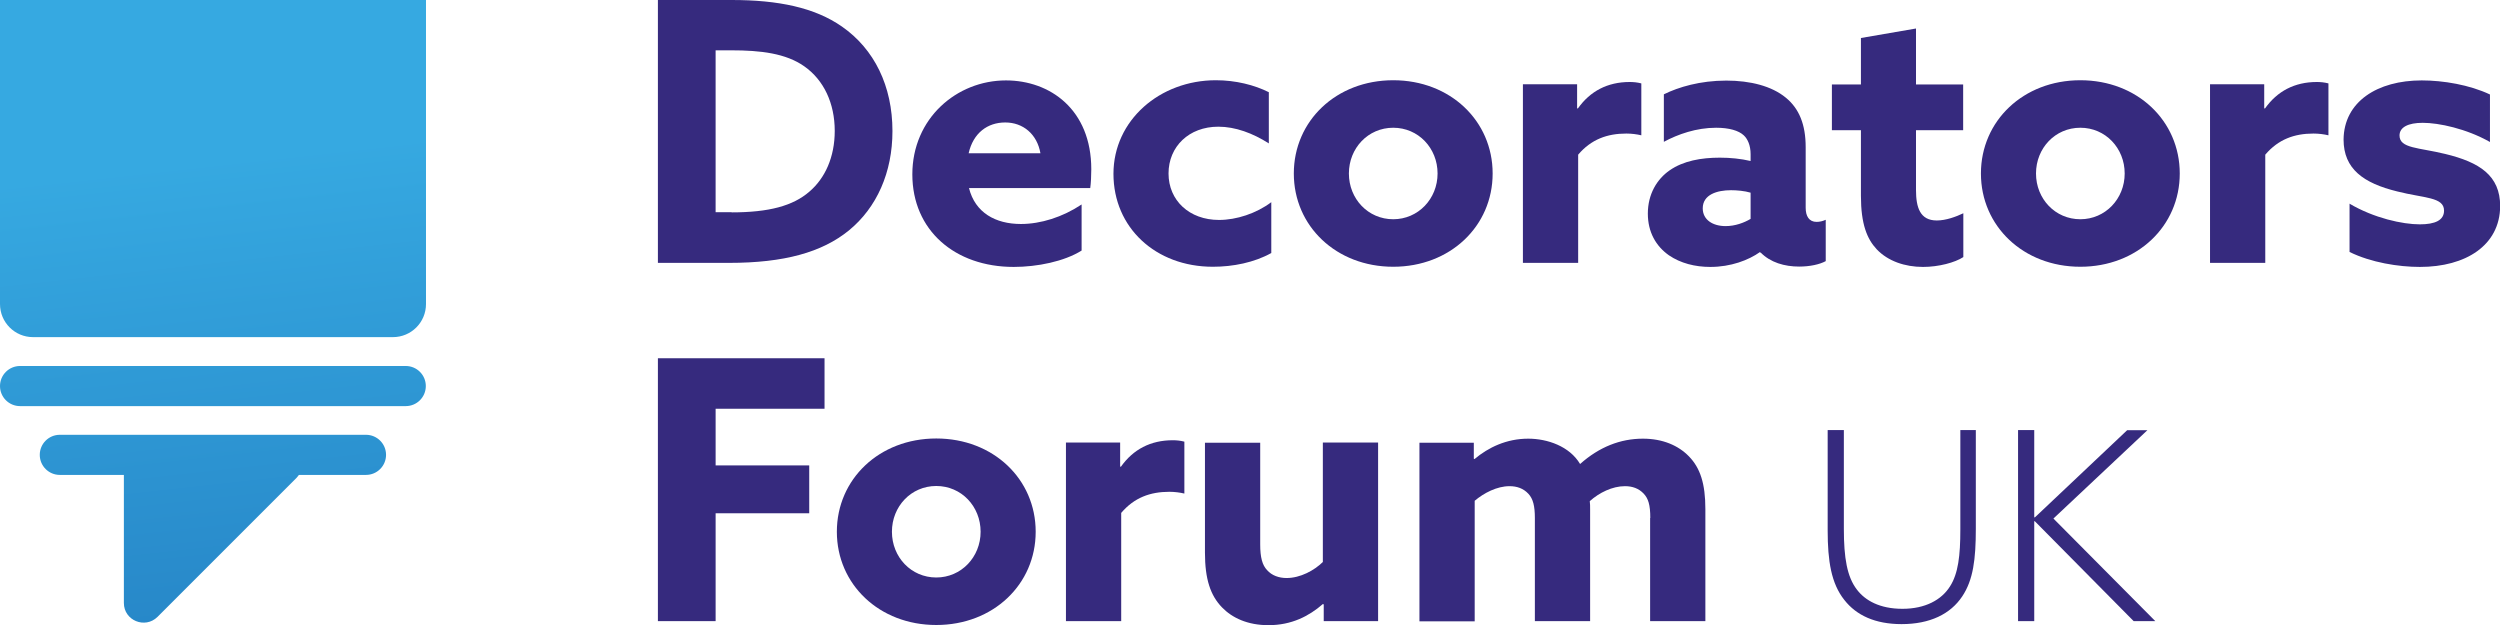
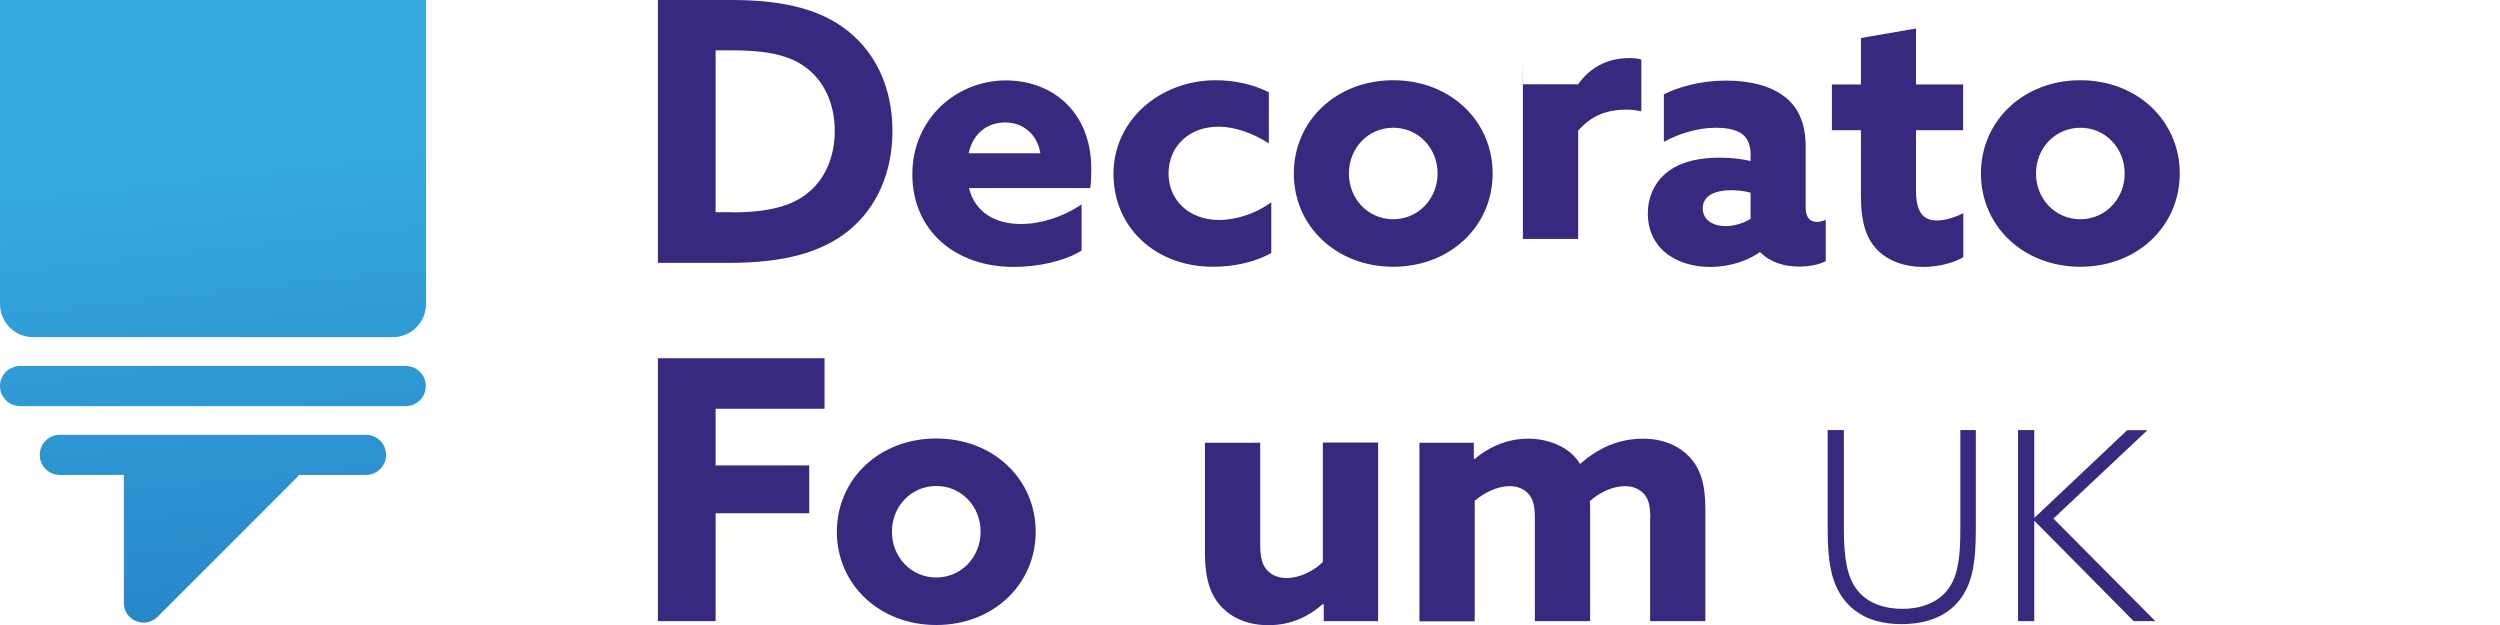
<svg xmlns="http://www.w3.org/2000/svg" id="Layer_1" viewBox="0 0 142.08 35.52">
  <defs>
    <style>.cls-1{fill:url(#linear-gradient);}.cls-1,.cls-2,.cls-3,.cls-4,.cls-5{stroke-width:0px;}.cls-2{fill:url(#linear-gradient-4);}.cls-3{fill:url(#linear-gradient-2);}.cls-4{fill:url(#linear-gradient-3);}.cls-5{fill:#362a7e;}</style>
    <linearGradient id="linear-gradient" x1="16.97" y1="-14.89" x2="12.14" y2="28.54" gradientTransform="translate(0 37.61) scale(1 -1)" gradientUnits="userSpaceOnUse">
      <stop offset="0" stop-color="#1d71b8" />
      <stop offset="1" stop-color="#36a9e1" />
    </linearGradient>
    <linearGradient id="linear-gradient-2" x1="15.52" y1="-15.05" x2="10.69" y2="28.38" gradientTransform="translate(0 37.61) scale(1 -1)" gradientUnits="userSpaceOnUse">
      <stop offset="0" stop-color="#1d71b8" />
      <stop offset="1" stop-color="#36a9e1" />
    </linearGradient>
    <linearGradient id="linear-gradient-3" x1="15.09" y1="-15.09" x2="10.26" y2="28.33" gradientTransform="translate(0 37.61) scale(1 -1)" gradientUnits="userSpaceOnUse">
      <stop offset="0" stop-color="#1d71b8" />
      <stop offset="1" stop-color="#36a9e1" />
    </linearGradient>
    <linearGradient id="linear-gradient-4" x1="14.6" y1="-15.15" x2="9.77" y2="28.27" gradientTransform="translate(0 37.61) scale(1 -1)" gradientUnits="userSpaceOnUse">
      <stop offset="0" stop-color="#1d71b8" />
      <stop offset="1" stop-color="#36a9e1" />
    </linearGradient>
  </defs>
  <path class="cls-1" d="M24.21,0v17.28c0,1.04-.84,1.88-1.88,1.88H1.88c-1.04,0-1.88-.84-1.88-1.88V0" />
  <path class="cls-3" d="M23.07,23.08H1.14c-.63,0-1.14-.51-1.14-1.14h0c0-.63.51-1.14,1.14-1.14h21.92c.63,0,1.14.51,1.14,1.14h0c0,.63-.51,1.14-1.14,1.14Z" />
  <path class="cls-4" d="M20.8,26.99H3.4c-.63,0-1.14-.51-1.14-1.14h0c0-.63.51-1.14,1.14-1.14h17.4c.63,0,1.14.51,1.14,1.14h0c0,.63-.51,1.14-1.14,1.14Z" />
  <path class="cls-2" d="M7.04,26.41v7.86c0,.99,1.2,1.49,1.91.79l7.89-7.89c.7-.7.2-1.91-.79-1.91l-7.89.03c-.61,0-1.11.5-1.11,1.12Z" />
  <path class="cls-5" d="M37.39,0h4.19c2.66,0,4.72.43,6.27,1.51,1.84,1.28,2.87,3.38,2.87,5.94,0,2.35-.89,4.35-2.48,5.65-1.53,1.24-3.67,1.84-6.81,1.84h-4.04s0-14.94,0-14.94ZM41.58,12.07c2.12,0,3.49-.37,4.42-1.18.89-.76,1.44-1.96,1.44-3.45,0-1.57-.62-2.89-1.73-3.67-1.05-.74-2.48-.91-4.15-.91h-.89v9.2h.91Z" />
  <path class="cls-5" d="M55.07,10.69c.35,1.4,1.51,2.04,2.95,2.04,1.13,0,2.37-.39,3.45-1.11v2.62c-.99.62-2.52.93-3.86.93-3.34,0-5.76-2.08-5.76-5.26s2.52-5.34,5.32-5.34c2.5,0,4.85,1.65,4.85,5.05,0,.35-.02.8-.06,1.07,0,0-6.89,0-6.89,0ZM59.13,8.71c-.19-1.09-.99-1.75-2-1.75s-1.82.6-2.08,1.75h4.08Z" />
  <path class="cls-5" d="M72.25,14.38c-.97.54-2.17.78-3.32.78-3.26,0-5.65-2.23-5.65-5.28s2.64-5.32,5.82-5.32c1.13,0,2.19.27,3.01.68v2.91c-.91-.58-1.9-.95-2.87-.95-1.67,0-2.83,1.13-2.83,2.66s1.18,2.64,2.87,2.64c.99,0,2.12-.37,2.97-1.01v2.89h0Z" />
  <path class="cls-5" d="M79.18,4.56c3.24,0,5.65,2.31,5.65,5.3s-2.41,5.3-5.65,5.3-5.65-2.31-5.65-5.3c0-2.99,2.41-5.3,5.65-5.3ZM79.18,12.46c1.42,0,2.52-1.16,2.52-2.6s-1.09-2.6-2.52-2.6-2.52,1.16-2.52,2.6,1.09,2.6,2.52,2.6Z" />
-   <path class="cls-5" d="M86.56,4.79h3.07v1.36l.04.02c.7-.99,1.69-1.51,2.95-1.51.21,0,.43.02.66.08v2.95c-.25-.06-.56-.1-.85-.1-1.09,0-2,.33-2.74,1.2v6.15h-3.14s0-10.15,0-10.15Z" />
+   <path class="cls-5" d="M86.56,4.79h3.07l.04.02c.7-.99,1.69-1.51,2.95-1.51.21,0,.43.02.66.08v2.95c-.25-.06-.56-.1-.85-.1-1.09,0-2,.33-2.74,1.2v6.15h-3.14s0-10.15,0-10.15Z" />
  <path class="cls-5" d="M100.03,14.32c-.66.47-1.67.85-2.83.85-.87,0-1.69-.21-2.35-.66-.74-.52-1.2-1.32-1.2-2.37,0-1.11.52-1.96,1.24-2.46.78-.54,1.79-.72,2.85-.72.6,0,1.2.06,1.75.19v-.39c0-.5-.17-.87-.39-1.07-.29-.27-.83-.43-1.57-.43-1.13,0-2.17.37-2.97.8v-2.7c.83-.41,2.06-.78,3.55-.78,1.36,0,2.58.31,3.38.97.76.62,1.13,1.53,1.13,2.81v3.45c0,.47.19.8.62.8.17,0,.35-.04.52-.12v2.35c-.35.19-.91.31-1.51.31-.83,0-1.63-.23-2.19-.8,0,0-.04,0-.04,0ZM99.49,10.95c-.33-.1-.78-.14-1.11-.14-.8,0-1.61.25-1.61,1.03,0,.66.58,1.01,1.3,1.01.54,0,1.05-.19,1.42-.41v-1.49h0Z" />
  <path class="cls-5" d="M111.58,14.61c-.47.31-1.4.56-2.29.56-1.03,0-2-.33-2.64-1.01-.54-.58-.89-1.42-.89-3.03v-3.73h-1.65v-2.6h1.65v-2.64l3.13-.54v3.18h2.68v2.6h-2.68v3.4c0,.99.23,1.73,1.18,1.73.52,0,1.09-.21,1.51-.41v2.5h0Z" />
  <path class="cls-5" d="M118.23,4.56c3.24,0,5.65,2.31,5.65,5.3s-2.41,5.3-5.65,5.3-5.65-2.31-5.65-5.3c0-2.99,2.41-5.3,5.65-5.3ZM118.23,12.46c1.42,0,2.52-1.16,2.52-2.6s-1.09-2.6-2.52-2.6-2.52,1.16-2.52,2.6c0,1.44,1.09,2.6,2.52,2.6Z" />
-   <path class="cls-5" d="M125.61,4.79h3.07v1.36l.04.02c.7-.99,1.69-1.51,2.95-1.51.21,0,.43.02.66.08v2.95c-.25-.06-.56-.1-.85-.1-1.09,0-2,.33-2.74,1.2v6.15h-3.14V4.79Z" />
-   <path class="cls-5" d="M133.52,11.57c1.4.83,3.03,1.18,4,1.18.87,0,1.38-.23,1.38-.78,0-.78-1.13-.7-2.66-1.09-1.92-.47-3.05-1.28-3.05-2.95.02-2.15,1.92-3.36,4.44-3.36,1.22,0,2.72.25,3.88.8v2.7c-1.34-.76-2.91-1.09-3.82-1.09-.83,0-1.32.25-1.32.72,0,.74,1.09.68,2.6,1.05,1.94.47,3.12,1.22,3.12,2.97-.02,2.23-1.96,3.45-4.56,3.45-1.22,0-2.78-.25-4-.85v-2.74Z" />
  <path class="cls-5" d="M37.39,20.36h9.47v2.87h-6.19v3.22h5.32v2.72h-5.32v6.13h-3.28v-14.94h0Z" />
  <path class="cls-5" d="M53.21,24.92c3.24,0,5.65,2.31,5.65,5.3s-2.41,5.3-5.65,5.3-5.65-2.31-5.65-5.3c0-2.99,2.41-5.3,5.65-5.3ZM53.21,32.82c1.42,0,2.52-1.16,2.52-2.6s-1.09-2.6-2.52-2.6-2.52,1.16-2.52,2.6c0,1.44,1.09,2.6,2.52,2.6Z" />
-   <path class="cls-5" d="M60.59,25.15h3.07v1.36l.04.02c.7-.99,1.69-1.51,2.95-1.51.21,0,.43.02.66.08v2.95c-.25-.06-.56-.1-.85-.1-1.09,0-2,.33-2.74,1.2v6.15h-3.14v-10.15h0Z" />
  <path class="cls-5" d="M75.18,34.33c-.78.68-1.77,1.2-3.09,1.2-1.18,0-2.06-.41-2.64-1.01-.66-.68-.97-1.61-.97-3.11v-6.25h3.14v5.78c0,.74.12,1.18.39,1.46.27.31.68.45,1.11.45.78,0,1.57-.43,2.06-.91v-6.79h3.14v10.15h-3.09v-.95l-.04-.02Z" />
  <path class="cls-5" d="M93.79,29.44c0-.76-.12-1.11-.37-1.38-.29-.31-.66-.43-1.07-.43-.72,0-1.46.37-2,.85.02.14.02.31.02.45v6.37h-3.14v-5.86c0-.68-.1-1.09-.37-1.38-.29-.31-.66-.43-1.07-.43-.72,0-1.46.39-1.98.83v6.85h-3.14v-10.15h3.09v.91l.04.02c.78-.66,1.82-1.16,3.05-1.16,1.09,0,2.35.43,2.95,1.44,1.09-.97,2.29-1.44,3.57-1.44,1.13,0,2.02.39,2.62,1.01.64.66.93,1.55.93,2.99v6.37h-3.14s0-5.86,0-5.86Z" />
  <path class="cls-5" d="M112.29,30.05c0,1.74-.15,2.91-.77,3.84-.67,1.01-1.84,1.58-3.45,1.58-1.5,0-2.57-.5-3.25-1.37-.75-.94-.95-2.22-.95-3.96v-5.7h.92v5.62c0,1.64.18,2.73.75,3.46.46.6,1.28,1.08,2.58,1.08s2.22-.51,2.7-1.27c.47-.73.59-1.75.59-3.24v-5.65h.88v5.61h0Z" />
  <path class="cls-5" d="M114.69,24.44h.92v4.95l.03.02,5.25-4.96h1.15l-5.34,5.02,5.79,5.83h-1.23l-5.62-5.68h-.03v5.68h-.92s0-10.86,0-10.86Z" />
</svg>